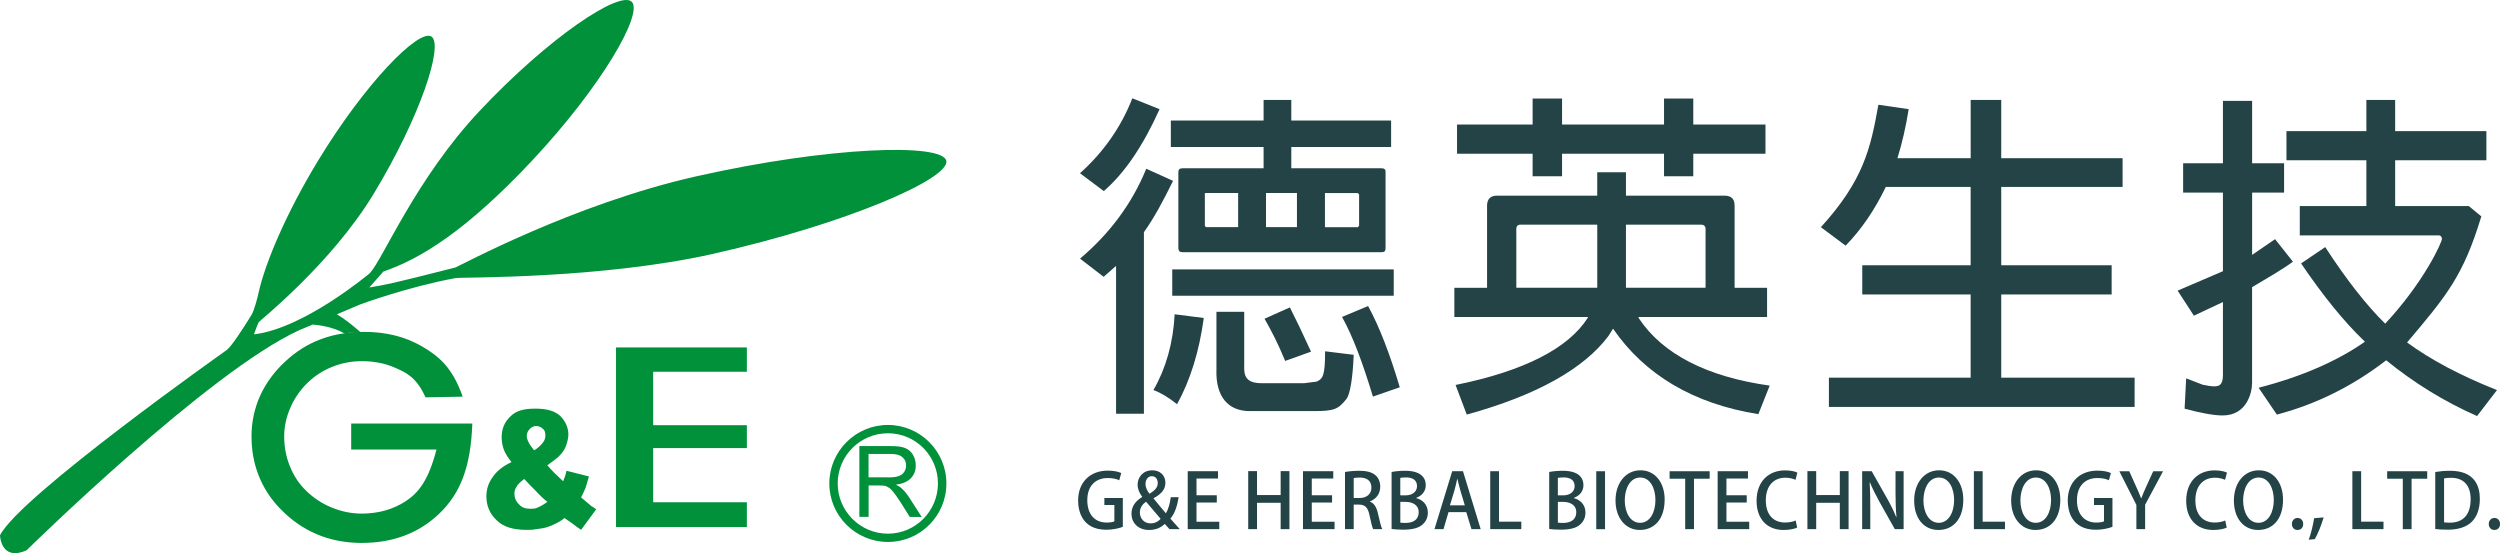
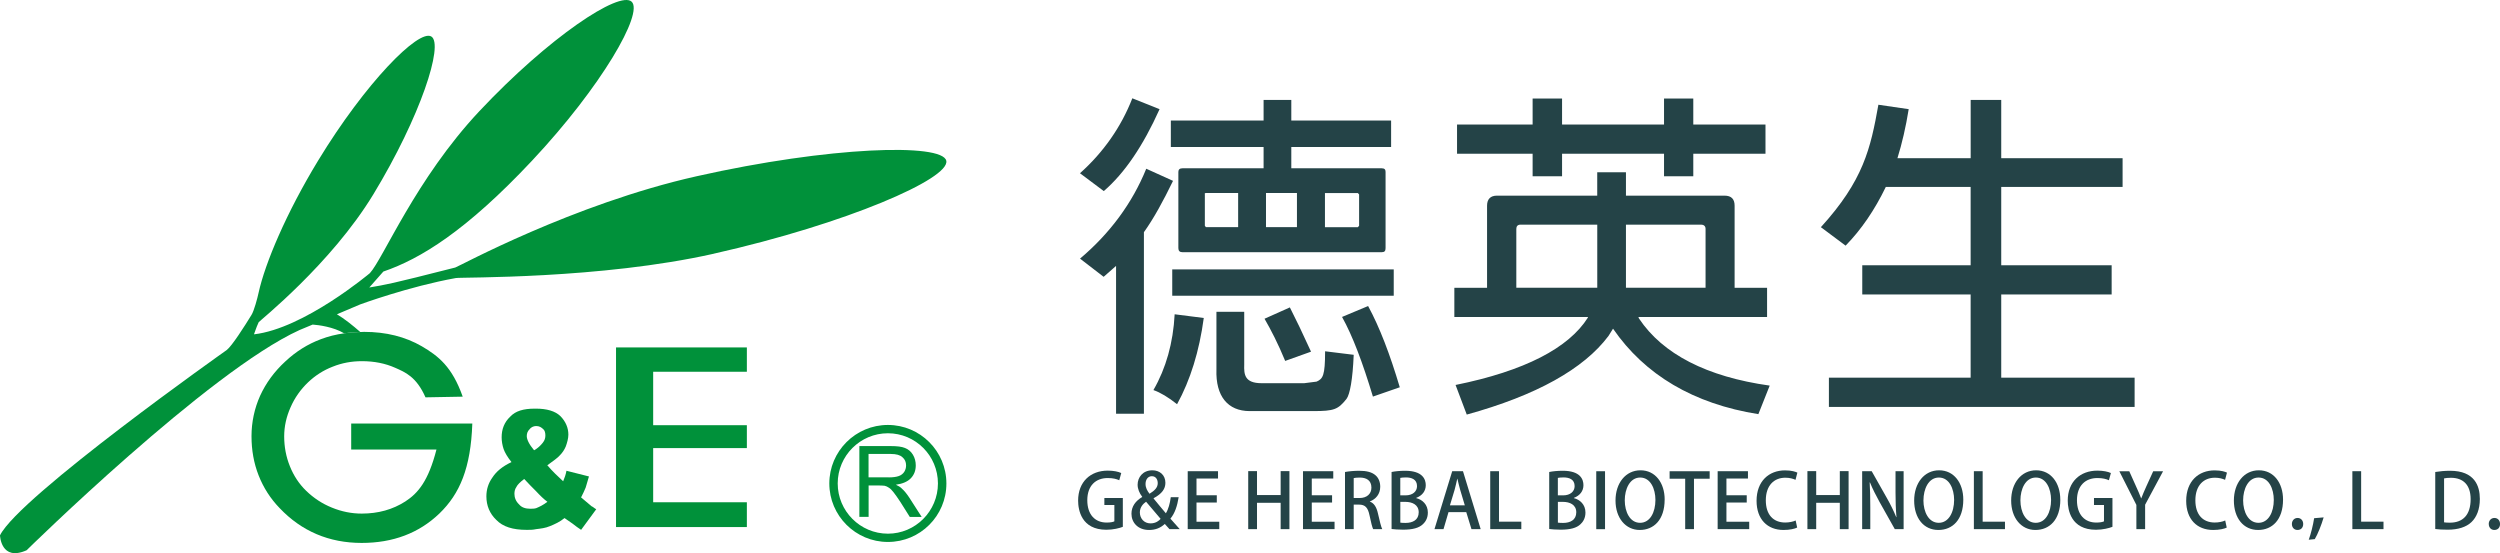
<svg xmlns="http://www.w3.org/2000/svg" id="_圖層_2" data-name="圖層 2" viewBox="0 0 694.61 153.68">
  <defs>
    <style>
      .cls-1 {
        fill: #244347;
      }

      .cls-2 {
        fill: #00913a;
      }
    </style>
  </defs>
  <g id="_圖層_1-2" data-name="圖層 1">
    <g>
-       <path class="cls-2" d="M104.31,96.05h-5.48c-.56-1.5-1.76-2.62-3.18-3.44,1.44-.23,2.93-.35,4.47-.36h.01c2.36,2.04,4.18,3.8,4.18,3.8Z" />
+       <path class="cls-2" d="M104.31,96.05h-5.48h.01c2.36,2.04,4.18,3.8,4.18,3.8Z" />
      <path class="cls-2" d="M146.37,147.22c.93,0,1.67,0,2.58-.2,1.3-.16,2.58-.29,3.86-.84,1.29-.52,2.78-1.19,4.04-2.24.75.5,1.47,1.05,2.22,1.54.9.7,1.63,1.25,2.39,1.73l4.2-5.72c-.56-.3-.9-.69-1.28-.82l-2.93-2.47c.54-1.01.9-1.85,1.28-2.74.17-.66.54-1.74.91-3.08l-6.25-1.58c-.18,1.05-.55,2.05-.92,2.92-1.46-1.34-2.92-2.73-4.4-4.44,1.65-1.21,2.94-2.11,3.5-2.79.69-.68,1.26-1.55,1.63-2.44.37-1.02.72-2.24.72-3.29,0-1.86-.72-3.61-2.19-5.12-1.47-1.45-3.86-2.1-6.81-2.1h-.35c-3.13,0-5.33.65-6.8,2.22-1.66,1.56-2.39,3.5-2.39,5.74,0,1.02.19,2.22.55,3.27.36,1.04,1.1,2.25,2.18,3.62-2.54,1.21-4.21,2.6-5.32,4.32-1.1,1.54-1.65,3.29-1.65,5.21,0,2.55.92,4.79,2.75,6.53,1.83,1.91,4.61,2.77,8.42,2.77ZM147.13,119.27c.36-.52,1.1-.9,1.82-.9.95,0,1.47.38,2.02.9.39.32.56.99.56,1.72,0,.69-.17,1.36-.74,2.05-.55.69-1.11,1.22-1.85,1.74-.18.17-.35.17-.55.32-1.45-1.72-2.03-3.06-2.03-3.95,0-.68.22-1.37.77-1.87ZM143.46,135.32c.35-.7,1.09-1.4,2.19-2.24,1.12,1.17,2.22,2.39,3.3,3.41,1.12,1.21,2.19,2.24,3.14,2.93-1.12.88-2.19,1.39-3.14,1.78-.55.15-1.08.15-1.65.15-1.28,0-2.39-.35-3.08-1.21-.94-.88-1.29-1.94-1.29-2.95,0-.7.17-1.37.54-1.87Z" />
      <polygon class="cls-2" points="207.51 139.55 181.48 139.55 181.48 124.5 207.51 124.5 207.51 118.14 181.48 118.14 181.48 103.29 207.51 103.29 207.51 96.53 171.16 96.53 171.16 146.44 207.51 146.44 207.51 139.55" />
      <path class="cls-2" d="M131.23,117.69c-.43,12.38-3.48,19.51-9.15,24.99-5.69,5.45-12.89,8.17-21.59,8.17-4.53,0-8.69-.81-12.51-2.43-3.83-1.63-7.24-4.04-10.28-7.24-2.57-2.65-4.51-5.7-5.84-9.08-1.34-3.41-1.98-7.04-1.98-10.9s.8-7.69,2.39-11.24c1.62-3.54,3.95-6.74,7.04-9.57,2.92-2.73,6.19-4.78,9.82-6.14,2.05-.78,4.22-1.33,6.52-1.64,1.44-.23,2.93-.35,4.47-.36h.01c.35-.02.69-.04,1.04-.04,6.09,0,11.43,1.34,16.04,4.01,4.59,2.7,8.41,5.66,11.35,13.99l-10.34.19c-2.52-5.73-5.66-6.99-8.42-8.21-2.76-1.23-5.85-1.84-9.24-1.84-2.87,0-5.57.5-8.13,1.53-2.59,1-4.85,2.46-6.84,4.35-2.08,1.99-3.72,4.31-4.87,6.96-1.16,2.61-1.76,5.3-1.76,8.06,0,2.92.53,5.7,1.59,8.31,1.05,2.62,2.55,4.9,4.51,6.8,2.07,2.01,4.46,3.59,7.16,4.68,2.7,1.11,5.47,1.66,8.29,1.66,4.57,0,8.6-1.12,12.12-3.38,3.51-2.28,6.38-5.63,8.64-14.42h-23.69v-7.22h33.66Z" />
      <path class="cls-2" d="M198.38,70.48c-31.64,7.12-70.15,6.49-71.71,6.77-13.05,2.35-26.57,7.32-26.57,7.32l-6.49,2.75c2.05,1.21,4.49,3.16,6.51,4.94-1.54.01-3.02.13-4.47.36-3.03-1.81-7.15-2.32-8.78-2.44l-3.65,1.52c-25.32,11.52-75.83,61.19-75.83,61.19-7.17,3.18-7.39-4.15-7.39-4.15,5.34-10.78,62.97-51.47,62.97-51.47,1.47-1.11,4.94-6.57,6.91-9.78.72-1.15,1.65-4.66,1.97-6.16,1.8-8.19,7.68-22.14,16.52-36.68,13.14-21.63,27.95-36.65,31.47-34.51,3.52,2.14-2.97,22.2-16.09,43.83-11.78,19.41-31.74,35.24-31.88,35.56-.77,1.66-1.12,2.98-1.3,3.36,13.9-1.58,32.2-17,32.2-17,3.71-4.03,12.76-26.17,30.39-44.97C152.51,10.32,172.13-2.68,175.5.47c3.37,3.15-8.35,23.57-27.69,44.19-18.28,19.48-30.98,27.26-41.3,30.79l-3.91,4.43c4.91-.85,5.28-.81,23.89-5.55.87-.22,32.65-17.63,67.06-25.36,36.98-8.32,68.26-9.24,69.37-4.31,1.11,4.94-27.56,17.47-64.54,25.81Z" />
      <g>
        <path class="cls-2" d="M250.48,135.66c-.34-.34-.87-.66-1.57-.98,1.91-.27,3.3-.87,4.2-1.84.9-.96,1.33-2.13,1.33-3.54,0-1.07-.26-2.08-.79-2.96-.54-.89-1.26-1.5-2.2-1.87-.91-.38-2.24-.53-3.97-.53h-8.71v19.67h2.57v-8.72h3.04c.65,0,1.15.05,1.43.08.39.09.79.27,1.17.54.41.24.85.7,1.33,1.32.49.62,1.12,1.52,1.89,2.69l2.58,4.1h3.3l-3.43-5.35c-.69-1.05-1.39-1.93-2.17-2.61ZM246.92,132.63h-5.6v-6.5h6.22c1.46,0,2.54.29,3.2.91.69.58,1.01,1.34,1.01,2.28,0,.65-.17,1.23-.5,1.77-.35.53-.86.95-1.54,1.18-.65.24-1.59.37-2.79.37Z" />
        <path class="cls-2" d="M246.7,118.07c-8.98,0-16.28,7.3-16.28,16.26s7.3,16.25,16.28,16.25,16.25-7.25,16.25-16.25-7.31-16.26-16.25-16.26ZM246.7,148.28c-7.69,0-13.95-6.27-13.95-13.96s6.26-13.94,13.95-13.94,13.9,6.24,13.9,13.94-6.25,13.96-13.9,13.96Z" />
      </g>
    </g>
    <g>
      <g>
        <path class="cls-1" d="M300.07,48.13c6.49-5.8,11.44-12.85,14.54-20.82l7.57,3.02c-4.59,10.22-9.74,17.8-15.5,22.76l-6.62-4.96ZM310.08,73.89l-3.44,3.02-6.56-5.05c8.33-7.04,14.51-15.41,18.4-24.98l7.44,3.37c-2.74,5.64-5.34,10.41-8.09,14.26v50.45h-7.74v-41.08ZM334.46,88.35c-1.25,9.26-3.73,17.26-7.42,23.96-2.36-1.89-4.67-3.28-6.57-3.93,3.5-6.06,5.49-13.13,5.9-21.06l8.1,1.03ZM384.97,68.94c0,.78-.27,1.13-1.05,1.13h-55.41c-.72,0-1.11-.36-1.11-1.13v-21.18c0-.64.38-1,1.11-1h22.57v-5.92h-25.77v-7.36h25.77v-5.71h7.7v5.71h27.73v7.36h-27.73v5.92h25.14c.78,0,1.05.36,1.05,1v21.18ZM325.7,74.85h61.54v7.32h-61.54v-7.32ZM344.01,63.11v-9.48h-8.96c-.29,0-.37.16-.29.38v8.71l.29.39h8.96ZM337.97,86.63h7.73v14.68c-.09,2.74.11,5.16,4.84,5.16h11.83l3.44-.44c1.74-.79,2.36-1.6,2.36-8.43l7.95.98c-.28,6.8-1.05,11.01-2.01,12.27-2.36,2.93-3.42,3.37-9.26,3.37h-17.62c-6.08,0-9.51-4.13-9.25-11.57v-16.03ZM357.08,100.28c-1.96-4.78-3.97-8.67-5.74-11.72l7.04-3.15,2.67,5.41,3.21,6.89-7.18,2.57ZM360.35,63.11v-9.48h-8.6v9.48h8.6ZM368.13,53.64v9.48h9.14l.35-.39v-8.71l-.35-.38h-9.14ZM381.46,110.2c-2.86-9.46-5.61-16.81-8.58-22.14l7.24-3.03c3.22,5.92,6.08,13.45,8.8,22.57l-7.46,2.59Z" />
        <path class="cls-1" d="M488.55,115.07c-17.99-2.86-31.53-10.9-40.38-23.75l-1.26,2.02c-6.85,9.15-20.03,16.52-39.38,21.85l-3.11-8.23c19.23-3.89,31.44-10.28,36.77-18.72v-.17h-37.11v-8.11h9.09v-22.81c0-1.85.98-2.79,2.74-2.79h27.87v-6.5h7.98v6.5h27.38c1.9,0,2.81.94,2.81,2.79v22.81h9.02v8.11h-35.76l.19.45c6.57,9.83,18.77,16.16,36.3,18.62l-3.15,7.93ZM462.34,42.71h-28.33v6.27h-8.18v-6.27h-21v-8.1h21v-7.24h8.18v7.24h28.33v-7.24h8.13v7.24h20.06v8.1h-20.06v6.27h-8.13v-6.27ZM443.79,79.95v-17.53h-21.35c-.77,0-1.14.46-1.14,1.17v16.36h22.49ZM451.76,62.42v17.53h22.12v-16.36c0-.71-.4-1.17-1.27-1.17h-20.85Z" />
        <path class="cls-1" d="M547.53,104.94v-23.12h-30.11v-8.12h30.11v-21.76h-23.57c-3.11,6.43-6.82,11.86-11.17,16.31l-6.87-5.13c11.81-12.97,13.81-21.83,15.98-34.02l8.42,1.23c-.79,4.95-1.86,9.55-3.13,13.63h20.35v-16.19h8.49v16.19h33.72v7.98h-33.72v21.76h30.68v8.12h-30.68v23.12h37.06v8.12h-84.94v-8.12h39.4Z" />
-         <path class="cls-1" d="M617.63,75.33v-21.82h-11.06v-8.14h11.06v-17.34h8.11v17.34h8.88v8.14h-8.88v17.31l6.37-4.37,4.97,6.26c-2.74,2.05-7.53,4.81-11.35,7.08v26.62c0,2.74-1.52,9.02-8.16,9.02-2.57,0-6.15-.69-10.59-1.88l.43-8.43,4.62,1.78c1.29.26,2.36.44,3.13.44,1.23,0,2.47-.18,2.47-3.15v-20.27l-8.07,3.79-4.52-6.96,12.6-5.4ZM688.25,115.6c-9.22-4.06-17.64-9.29-25.26-15.5-9.26,7.15-19.41,12.21-30.38,15.09l-5.07-7.46c12.19-3.13,22.01-7.53,29.54-12.79-5.79-5.51-11.63-12.77-17.74-21.75l6.71-4.54c5.9,9.07,11.43,16.13,16.66,21.28,10.86-11.65,15.76-22.62,15.76-23.55,0-.77-.59-1.1-1.31-.98h-38.18v-8.14h18.5v-12.73h-22.2v-8.1h22.2v-8.67h8v8.67h25.35v8.1h-25.35v12.73h20.47l3.47,2.86c-4.99,16.52-9.66,22.06-20.63,35.03,6.5,4.77,14.86,9.22,24.98,13.23l-5.53,7.21Z" />
      </g>
      <g>
        <path class="cls-1" d="M311.99,146.37c-.9.36-2.67.82-4.59.82-6.96,0-7.85-5.53-7.85-8.1,0-5.22,3.43-8.33,8.24-8.33,1.58,0,2.94.28,3.74.67l-.55,2c-.76-.34-1.72-.61-3.2-.61-3.3,0-5.68,2.08-5.68,6.16s2.21,6.21,5.37,6.21c1.05,0,1.79-.15,2.15-.34v-4.54h-2.78v-1.95h5.13v8.01Z" />
        <path class="cls-1" d="M327.77,147.02h-2.84c-.4-.42-.75-.82-1.3-1.45-1.2,1.14-2.65,1.68-4.36,1.68-3.19,0-4.9-2.14-4.9-4.5,0-2.09,1.18-3.59,2.97-4.65l.02-.07c-.78-1-1.28-2.2-1.28-3.36,0-2,1.41-4,4.1-4,2.02,0,3.62,1.3,3.62,3.47,0,1.66-.91,3.01-3.28,4.29v.08c1.1,1.33,2.42,2.97,3.41,4.1.71-1.14,1.14-2.76,1.36-4.46h2.19c-.38,2.4-1.05,4.48-2.29,5.95l2.59,2.91ZM322.47,144.16c-1.01-1.16-2.55-2.97-4.04-4.76-.78.54-1.73,1.5-1.73,2.97,0,1.68,1.18,3.05,2.97,3.05,1.47,0,2.36-.75,2.8-1.26ZM318.28,134.46c0,1.05.46,1.89,1.11,2.73,1.43-.89,2.28-1.73,2.28-2.95,0-.93-.46-1.93-1.64-1.93s-1.75,1.07-1.75,2.15Z" />
        <path class="cls-1" d="M338.77,147.02h-8.77v-16.1h8.42v2.04h-5.98v4.65h5.64v2.02h-5.64v5.34h6.33v2.04Z" />
        <path class="cls-1" d="M358.26,147.02h-2.44v-7.32h-6.57v7.32h-2.44v-16.12h2.44v6.65h6.57v-6.65h2.44v16.12Z" />
        <path class="cls-1" d="M370.8,147.02h-8.77v-16.1h8.41v2.04h-5.97v4.65h5.64v2.02h-5.64v5.34h6.33v2.04Z" />
        <path class="cls-1" d="M380.6,139.36c1.2.44,1.87,1.58,2.25,3.28.48,2.11.88,3.77,1.2,4.38h-2.53c-.23-.46-.61-1.87-1.01-3.85-.44-2.15-1.22-2.97-2.92-2.97h-1.47v6.82h-2.42v-15.88c1.03-.19,2.46-.34,3.92-.34,2.1,0,3.58.38,4.59,1.28.84.74,1.28,1.86,1.28,3.16,0,2.06-1.26,3.47-2.88,4.08v.04ZM377.76,138.37c2.02,0,3.28-1.16,3.28-2.88,0-2.08-1.47-2.8-3.22-2.8-.82,0-1.41.07-1.7.15v5.53h1.64Z" />
        <path class="cls-1" d="M393.5,138.4c1.68.42,3.22,1.77,3.22,4.02,0,1.7-.8,2.69-1.39,3.24-1.08,1.03-2.84,1.51-5.49,1.51-1.43,0-2.51-.11-3.2-.19v-15.84c.91-.19,2.34-.34,3.76-.34,4.9,0,5.74,2.4,5.74,4.01s-.96,2.88-2.65,3.52v.06ZM390.55,137.63c1.94,0,3.16-1.07,3.16-2.56,0-1.93-1.56-2.42-3.07-2.42-.8,0-1.29.07-1.58.13v4.85h1.5ZM389.06,145.21c.36.06.85.08,1.48.08,1.96,0,3.64-.82,3.64-2.95s-1.83-2.9-3.7-2.9h-1.41v5.76Z" />
        <path class="cls-1" d="M411.41,147.02h-2.57l-1.45-4.73h-4.93l-1.39,4.73h-2.51l4.93-16.1h2.99l4.92,16.1ZM406.99,140.41l-1.26-4.21c-.3-1.05-.57-2.19-.8-3.18h-.04c-.23.99-.48,2.17-.76,3.16l-1.28,4.23h4.15Z" />
        <path class="cls-1" d="M422.7,147.02h-8.65v-16.1h2.44v14.03h6.2v2.06Z" />
        <path class="cls-1" d="M437.29,138.4c1.68.42,3.22,1.77,3.22,4.02,0,1.7-.8,2.69-1.39,3.24-1.07,1.03-2.84,1.51-5.49,1.51-1.43,0-2.5-.11-3.19-.19v-15.84c.9-.19,2.33-.34,3.76-.34,4.91,0,5.75,2.4,5.75,4.01s-.97,2.88-2.65,3.52v.06ZM434.34,137.63c1.93,0,3.16-1.07,3.16-2.56,0-1.93-1.56-2.42-3.08-2.42-.8,0-1.28.07-1.58.13v4.85h1.5ZM432.85,145.21c.36.06.84.08,1.47.08,1.95,0,3.64-.82,3.64-2.95s-1.83-2.9-3.7-2.9h-1.41v5.76Z" />
        <path class="cls-1" d="M443.51,130.93h2.44v16.1h-2.44v-16.1Z" />
        <path class="cls-1" d="M462.51,138.82c0,5.6-3.01,8.43-6.92,8.43s-6.73-3.32-6.73-8.18,2.82-8.4,6.95-8.4,6.71,3.52,6.71,8.15ZM451.43,139.01c0,3.26,1.47,6.25,4.25,6.25s4.27-2.93,4.27-6.36c0-3.07-1.35-6.22-4.23-6.22s-4.29,3.18-4.29,6.33Z" />
        <path class="cls-1" d="M475.01,133.01h-4.35v14.01h-2.44v-14.01h-4.33v-2.08h11.13v2.08Z" />
        <path class="cls-1" d="M486.01,147.02h-8.77v-16.1h8.42v2.04h-5.98v4.65h5.64v2.02h-5.64v5.34h6.33v2.04Z" />
        <path class="cls-1" d="M499.33,146.58c-.67.34-2.04.67-3.79.67-4.48,0-7.49-2.97-7.49-8.1,0-5.47,3.45-8.46,7.91-8.46,1.85,0,2.99.4,3.43.63l-.52,2c-.67-.31-1.62-.59-2.82-.59-3.11,0-5.43,2.11-5.43,6.29,0,3.96,2.06,6.16,5.39,6.16,1.09,0,2.21-.23,2.9-.57l.42,1.96Z" />
        <path class="cls-1" d="M513.62,147.02h-2.44v-7.32h-6.56v7.32h-2.44v-16.12h2.44v6.65h6.56v-6.65h2.44v16.12Z" />
        <path class="cls-1" d="M528.92,147.02h-2.46l-4.23-7.53c-.96-1.75-1.94-3.64-2.67-5.45l-.08.02c.12,2.04.17,4.12.17,6.94v6.02h-2.26v-16.1h2.65l4.21,7.45c1.01,1.76,1.91,3.62,2.61,5.32l.06-.02c-.19-2.19-.26-4.25-.26-6.82v-5.93h2.25v16.1Z" />
        <path class="cls-1" d="M545.49,138.82c0,5.6-3,8.43-6.92,8.43-4.11,0-6.73-3.32-6.73-8.18s2.82-8.4,6.94-8.4,6.71,3.52,6.71,8.15ZM534.41,139.01c0,3.26,1.48,6.25,4.25,6.25s4.28-2.93,4.28-6.36c0-3.07-1.35-6.22-4.23-6.22s-4.29,3.18-4.29,6.33Z" />
        <path class="cls-1" d="M557.07,147.02h-8.64v-16.1h2.44v14.03h6.2v2.06Z" />
        <path class="cls-1" d="M572.45,138.82c0,5.6-3.01,8.43-6.93,8.43s-6.73-3.32-6.73-8.18,2.82-8.4,6.94-8.4,6.71,3.52,6.71,8.15ZM561.36,139.01c0,3.26,1.47,6.25,4.25,6.25s4.27-2.93,4.27-6.36c0-3.07-1.35-6.22-4.23-6.22s-4.29,3.18-4.29,6.33Z" />
        <path class="cls-1" d="M586.94,146.37c-.9.36-2.67.82-4.59.82-6.96,0-7.84-5.53-7.84-8.1,0-5.22,3.43-8.33,8.24-8.33,1.58,0,2.95.28,3.75.67l-.55,2c-.76-.34-1.73-.61-3.2-.61-3.3,0-5.68,2.08-5.68,6.16s2.21,6.21,5.36,6.21c1.05,0,1.79-.15,2.15-.34v-4.54h-2.78v-1.95h5.13v8.01Z" />
        <path class="cls-1" d="M601,130.93l-4.99,9.3v6.79h-2.43v-6.73l-4.74-9.36h2.76l1.89,4.21c.53,1.18.99,2.19,1.41,3.32h.04c.4-1.07.88-2.15,1.41-3.34l1.91-4.19h2.74Z" />
        <path class="cls-1" d="M618.7,146.58c-.68.34-2.04.67-3.79.67-4.48,0-7.49-2.97-7.49-8.1,0-5.47,3.45-8.46,7.9-8.46,1.86,0,2.99.4,3.43.63l-.53,2c-.67-.31-1.62-.59-2.82-.59-3.11,0-5.43,2.11-5.43,6.29,0,3.96,2.06,6.16,5.38,6.16,1.1,0,2.21-.23,2.91-.57l.42,1.96Z" />
        <path class="cls-1" d="M634.33,138.82c0,5.6-3.01,8.43-6.92,8.43-4.1,0-6.74-3.32-6.74-8.18s2.82-8.4,6.95-8.4,6.71,3.52,6.71,8.15ZM623.24,139.01c0,3.26,1.47,6.25,4.25,6.25s4.27-2.93,4.27-6.36c0-3.07-1.35-6.22-4.23-6.22s-4.29,3.18-4.29,6.33Z" />
        <path class="cls-1" d="M636.79,145.59c0-.97.67-1.68,1.58-1.68s1.56.69,1.56,1.68-.61,1.66-1.58,1.66-1.56-.74-1.56-1.66Z" />
        <path class="cls-1" d="M645.61,143.76c-.61,2.1-1.66,4.71-2.46,6.03l-1.68.17c.59-1.6,1.22-4.12,1.5-5.98l2.65-.23Z" />
        <path class="cls-1" d="M662.23,147.02h-8.64v-16.1h2.44v14.03h6.21v2.06Z" />
-         <path class="cls-1" d="M674.39,133.01h-4.35v14.01h-2.44v-14.01h-4.34v-2.08h11.13v2.08Z" />
        <path class="cls-1" d="M676.62,131.14c1.16-.19,2.58-.34,4.1-.34,6.86,0,8.29,4.23,8.29,7.8v.03c0,2.92-.9,5.05-2.31,6.41-1.46,1.41-3.75,2.13-6.59,2.13-1.43,0-2.58-.06-3.49-.19v-15.84ZM679.06,145.13c.42.06,1.01.09,1.58.09,3.62.02,5.81-2.1,5.81-6.54,0-3.91-2.02-5.93-5.49-5.93-.84,0-1.47.08-1.89.17v12.22Z" />
        <path class="cls-1" d="M691.48,145.59c0-.97.67-1.68,1.58-1.68s1.56.69,1.56,1.68-.61,1.66-1.58,1.66-1.55-.74-1.55-1.66Z" />
      </g>
    </g>
  </g>
</svg>